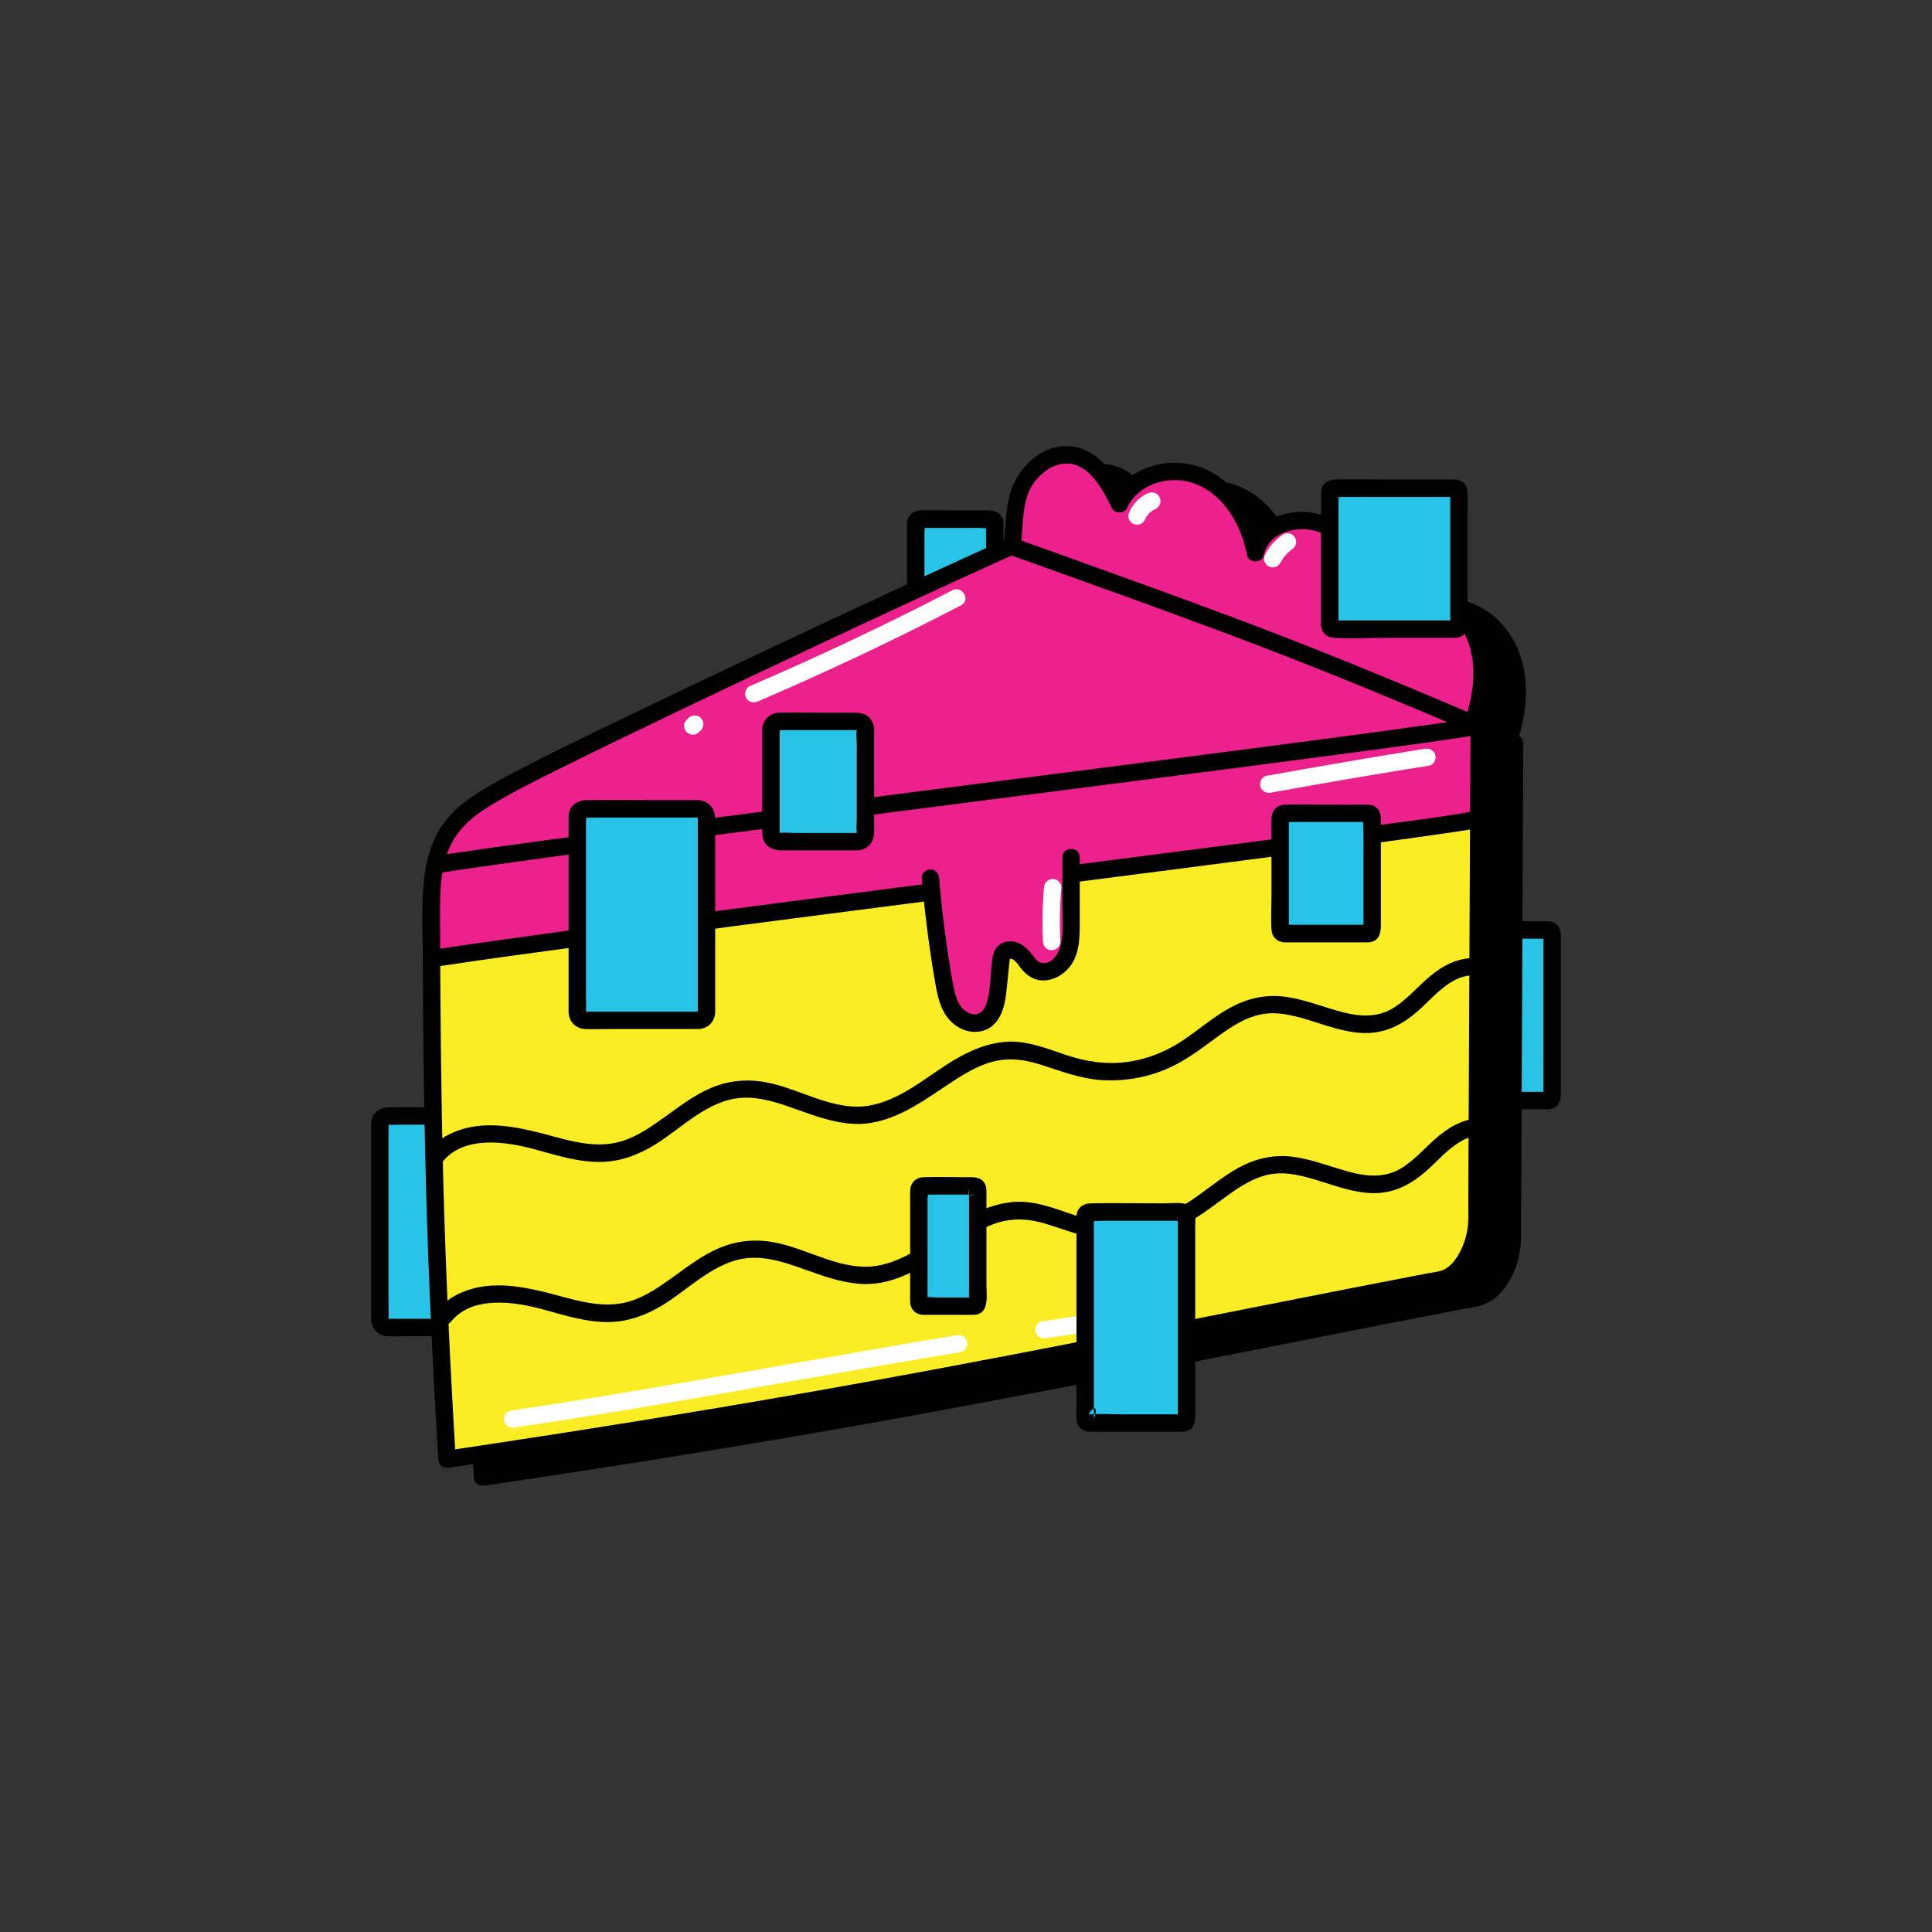
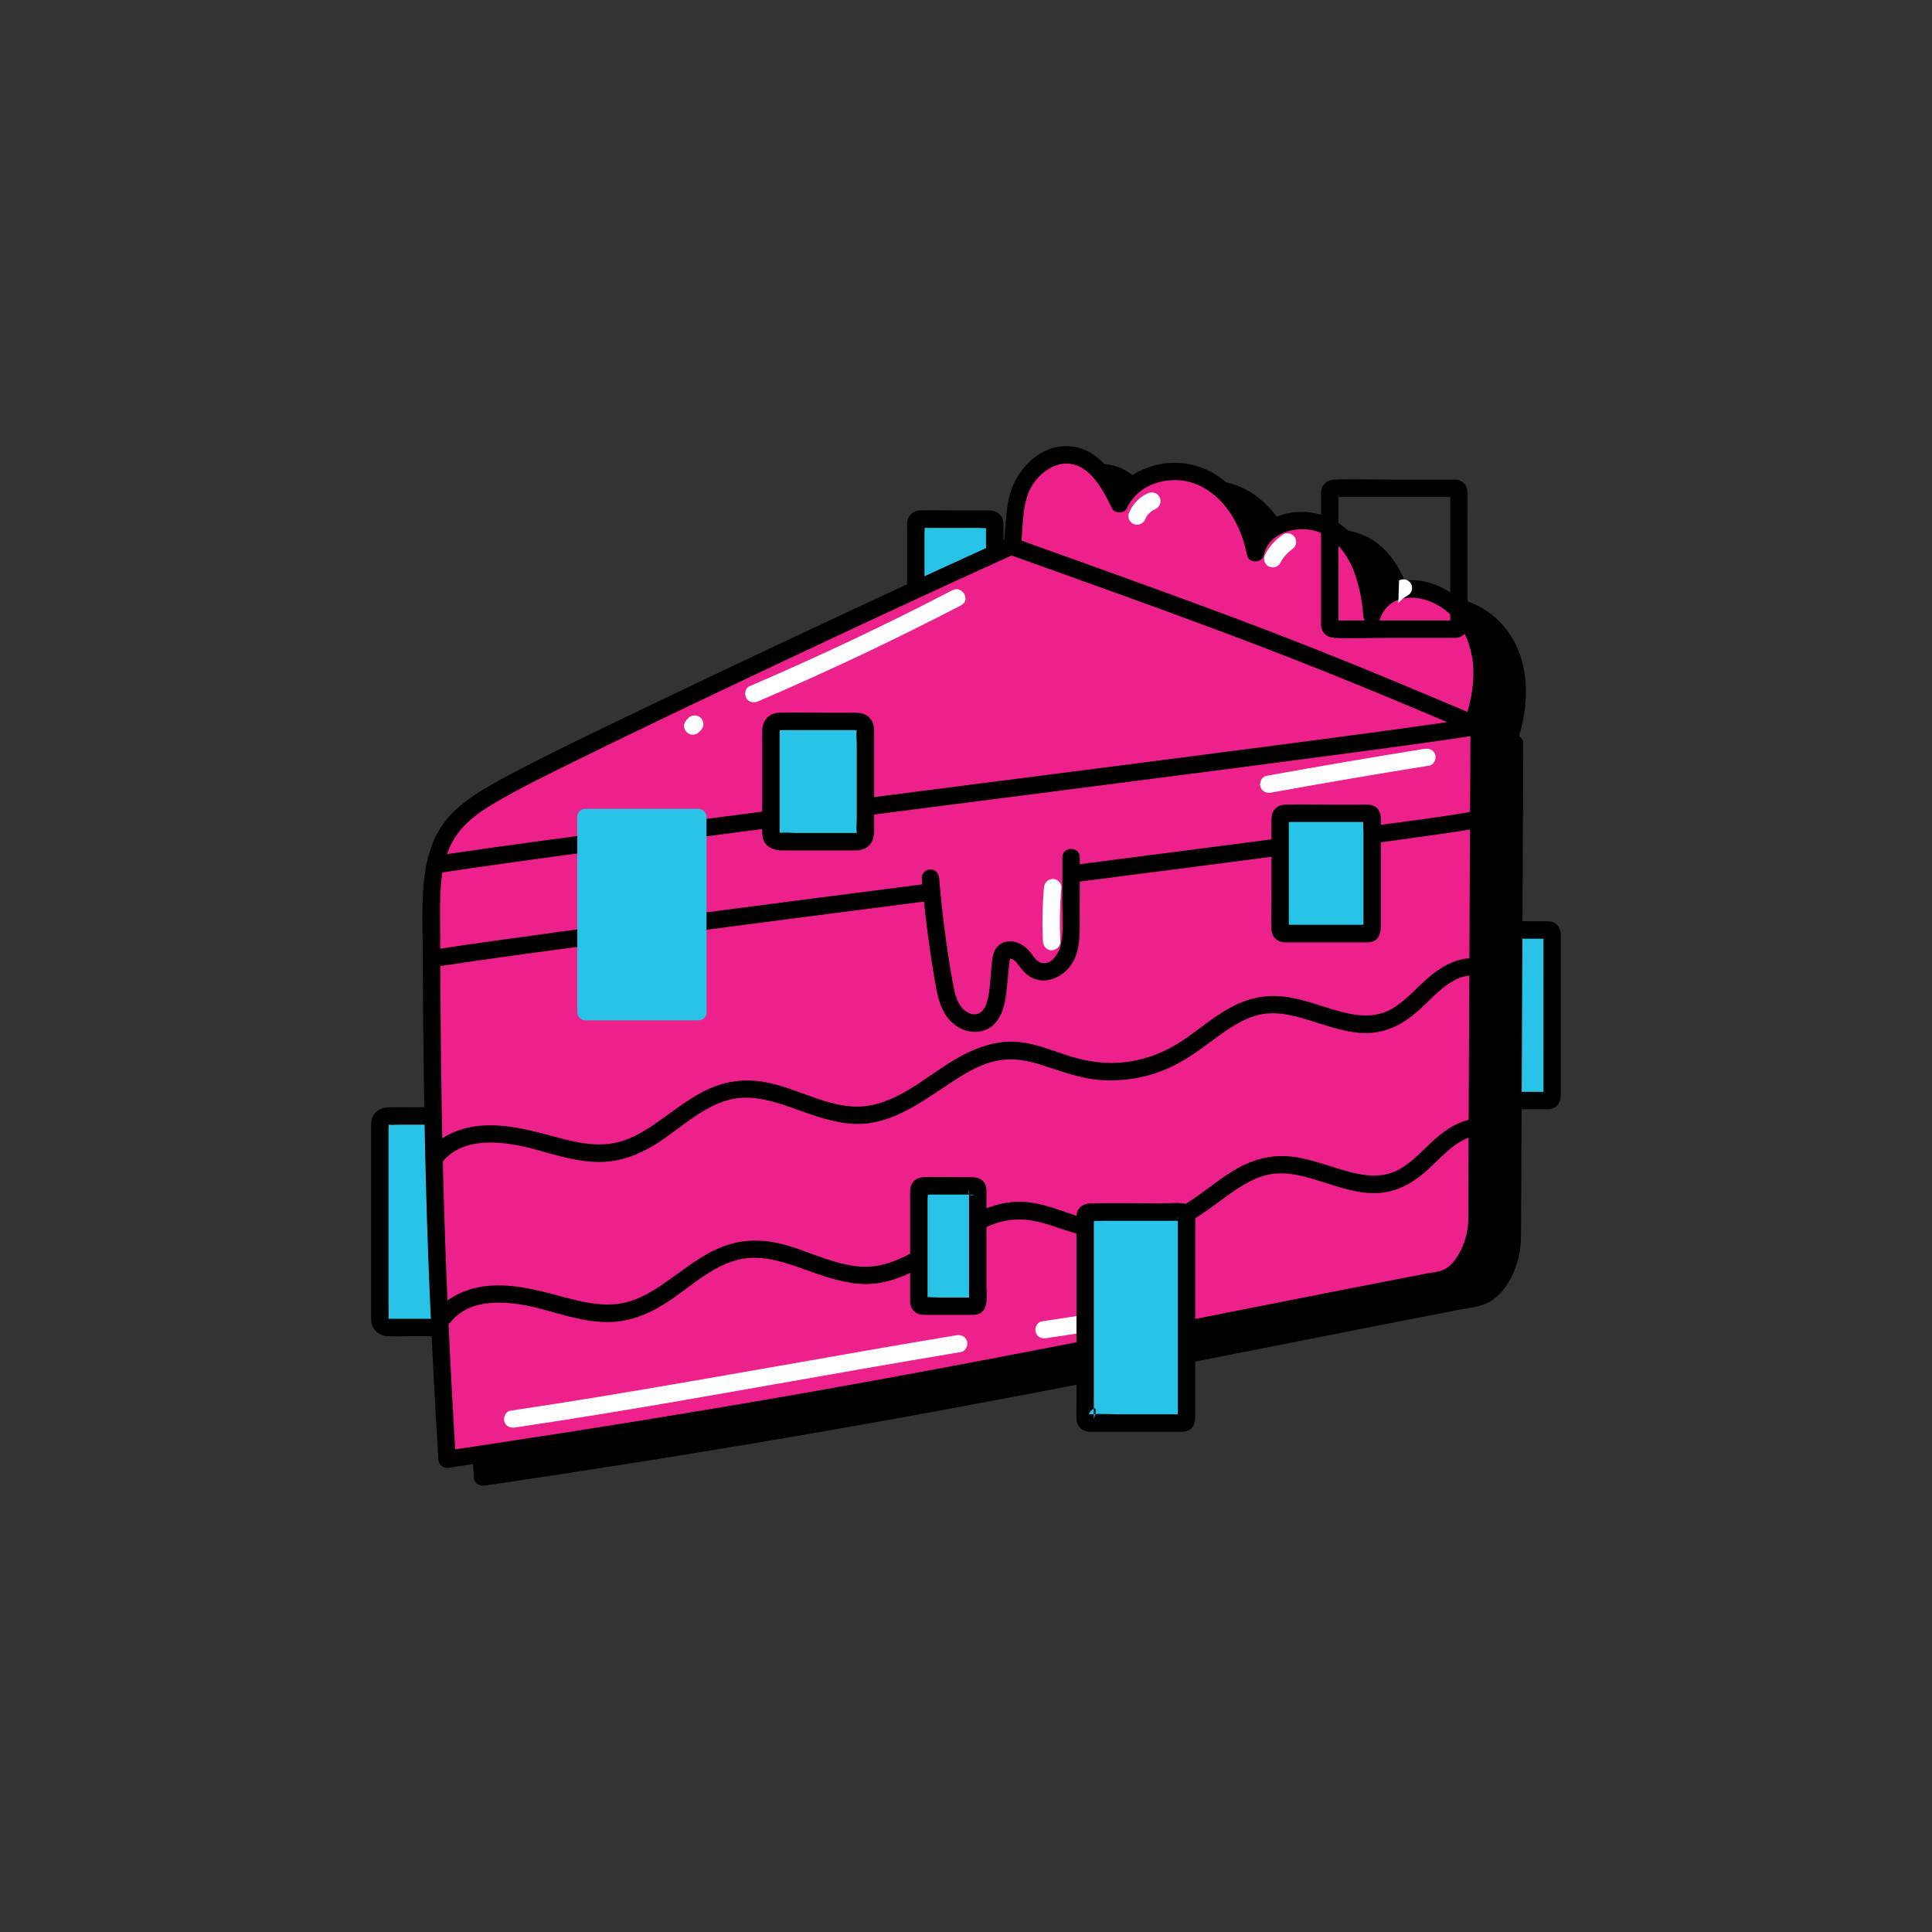
<svg xmlns="http://www.w3.org/2000/svg" id="Layer_1" viewBox="0 0 500 500">
  <rect x="0" y="0" width="500" height="500" fill="#333333" stroke="none" />
  <defs>
    <style>.cls-1{fill:#ed218c;}.cls-2{fill:#fff;}.cls-3{fill:#faed24;}.cls-4{fill:#29c3e8;}</style>
  </defs>
  <g>
    <rect class="cls-4" x="379.38" y="240.69" width="22.32" height="44.13" rx="1" ry="1" />
    <path d="m400.7,282.57c-4.37,0-8.75,0-13.12,0h-6.6c-1.49,0,.79.57.65,1.16.07-.32,0-.74,0-1.06,0-10.19,0-20.38,0-30.57v-6.74c0-.76,0-1.52,0-2.29,0-.34.1-.88,0-1.21s.7-.87-.62.45c-.97.97-.76.54-.24.62.74.12,1.59,0,2.33,0h8.31c2.56,0,5.12,0,7.69,0,.46,0,1.11.12,1.56,0-1.2.33-1.21-2.14-1.21-.74,0,3.82,0,7.64,0,11.46,0,9.85,0,19.7,0,29.54,0,.14-.03.31,0,.45.12.66-1.27-.7.65-1.01-1.2.19-1.87,1.69-1.57,2.77.35,1.28,1.56,1.77,2.77,1.57,2.51-.41,2.65-2.73,2.65-4.7v-5.96c0-6.05,0-12.1,0-18.16v-14.73c0-1.79.11-3.64-1.8-4.63-.78-.41-1.62-.36-2.47-.36h-3.25c-5.24,0-10.5-.15-15.74,0-2.37.07-3.57,1.72-3.57,3.93v4.86c0,11.21,0,22.42,0,33.63,0,.98-.06,1.98,0,2.95.12,1.92,1.5,3.18,3.39,3.26.71.03,1.44,0,2.15,0h16.7c.44,0,.88,0,1.32,0,2.9,0,2.9-4.5,0-4.5Z" />
  </g>
  <g>
    <rect class="cls-4" x="98.3" y="288.81" width="33.44" height="54.74" rx="2" ry="2" />
    <path d="m129.74,341.31c-5.53,0-11.06,0-16.59,0h-10.17c-.82,0-1.65-.04-2.47,0-.27.01-.23-.03-.04.07.11.06.05.3.07-.01.1-1.55,0-3.14,0-4.69v-9.24c0-7.72,0-15.44,0-23.16v-9.1c0-.96,0-1.93,0-2.89,0-.36.14-1.04,0-1.38-.12-.28.05.39-.25.16.06.05.3,0,.39,0,.91.08,1.86,0,2.77,0,3.48,0,6.96,0,10.44,0h11.1c1.2,0,2.4,0,3.6,0,.27,0,.6.05.87,0,.44-.08.06.02.1-.03-.21.22.03-.48-.08-.06-.05.19,0,.47,0,.66v2.42c0,2.75,0,5.5,0,8.25,0,12.9,0,25.79,0,38.69,0,.13-.04.34,0,.46.07.19-.03-.12.25-.15-1.21.1-2.25.96-2.25,2.25,0,1.14,1.03,2.35,2.25,2.25,2.46-.2,4.16-1.89,4.25-4.38.02-.54,0-1.08,0-1.62v-7.78c0-7.9,0-15.81,0-23.71,0-5.63,0-11.25,0-16.88,0-2.88-1.83-4.88-4.77-4.88h-8.36c-6.71,0-13.43-.07-20.14,0-2,.02-3.87.99-4.49,3.02-.2.65-.18,1.31-.18,1.98v6.39c0,7.73,0,15.46,0,23.19,0,6.27,0,12.54,0,18.8,0,.51-.02,1.02,0,1.53.1,2.42,1.83,4.21,4.26,4.33,2.03.1,4.09,0,6.12,0,7.26,0,14.52,0,21.77,0h1.54c2.9,0,2.9-4.5,0-4.5Z" />
  </g>
  <g>
    <rect class="cls-4" x="237" y="134.38" width="20.43" height="20.43" rx="1" ry="1" />
    <path d="m256.43,152.56c-5.4,0-10.8,0-16.2,0h-1.48c-.08,0-.66-.07-.72,0,.25-.28,1.47.98,1.22,1.21.03-.03,0-.21,0-.25.04-.38,0-.79,0-1.18,0-3.16,0-6.31,0-9.47v-4.84c0-.79.16-1.77,0-2.55,0-.02,0-.05,0-.08.18.62-.38.86-.81,1.04-.97.4-.47.13-.3.18.27.08.71,0,.99,0h3.95c3.39,0,6.77,0,10.16,0,.94,0,2.02.15,2.96,0,.03,0,.18.02.2,0-.28.3-1.4-.98-1.22-1.2-.09.1,0,.67,0,.79v8.88c0,2.75-.15,5.55,0,8.3,0,.08-.03.23,0,.3.12.28.26-1.01.65-1.07-1.21.16-1.86,1.71-1.57,2.77.36,1.3,1.56,1.74,2.77,1.57,1.58-.21,2.57-1.7,2.65-3.21.01-.28,0-.57,0-.85v-4.2c0-3.61,0-7.23,0-10.84,0-.82.04-1.66,0-2.48-.11-2.17-1.79-3.28-3.8-3.28h-9.38c-2.78,0-5.6-.13-8.38,0-2.04.1-3.33,1.53-3.37,3.53-.02,1.13,0,2.26,0,3.39v10.99c0,1.15-.03,2.3,0,3.45.05,2.02,1.3,3.47,3.37,3.56,2.75.13,5.53,0,8.28,0h9.44c.19,0,.39,0,.58,0,2.9,0,2.9-4.5,0-4.5Z" />
  </g>
  <g>
    <g>
      <path d="m364.22,164c-.63-8.36-3.06-17.36-9.89-22.21-6.83-4.85-18.74-2.32-20.28,5.91-1.55-8.18-6.26-16.2-13.85-19.62-7.59-3.42-18.01-.71-21.35,6.92-2.63-5.42-6.09-11.49-12.02-12.52-5.04-.88-10.05,2.51-12.67,6.9-2.59,4.35-2.38,11.45-3.05,16.51-25.62,11.38-113.25,52.48-131.65,62.65-5.38,2.98-10.94,6.2-14.3,11.35-3.86,5.93-4.39,13.41-4.37,20.49.12,48.83.62,85.54,4.07,141.89,39.19-5.77,79.55-12.37,118.51-19.55,46.36-8.54,92.53-18.08,138.83-26.97,5.57-1.07,9.16-9.47,9.19-15.15.2-42.72.39-85.43.59-128.15-.55-.24-1.07-.46-1.61-.69,11.19-32.4-20.89-43.29-26.14-27.78Z" />
      <path d="m366.47,164c-.63-8.02-2.67-16.8-8.86-22.44-5.21-4.74-12.91-5.84-19.24-2.66-3.25,1.63-5.76,4.61-6.49,8.2h4.34c-1.46-7.46-5.3-14.64-11.6-19.08-5.82-4.11-13.45-4.73-19.91-1.78-3.37,1.54-6.25,4.23-7.79,7.62h3.89c-3-6.15-7.22-13.13-14.78-13.74s-14.2,6.27-15.74,13.35c-.89,4.09-.89,8.29-1.42,12.43l1.11-1.94c-14.42,6.41-28.71,13.1-43,19.78-18.38,8.59-36.72,17.25-54.99,26.07-7.37,3.55-14.72,7.13-22.03,10.79-5.98,3-12.13,5.93-17.72,9.62-5.95,3.93-10.38,9.06-12.25,16.05s-1.44,14.07-1.42,21.07c.05,13.39.13,26.77.34,40.16.42,27.58,1.44,55.14,3,82.68.23,4.04.47,8.08.71,12.12.1,1.59,1.35,2.39,2.85,2.17,26.91-3.96,53.77-8.22,80.57-12.81,26.94-4.61,53.8-9.63,80.62-14.84s54.19-10.71,81.3-15.99c3.36-.65,6.71-1.3,10.07-1.95,2.62-.51,5.53-.7,7.83-2.19,3.96-2.56,6.32-7.37,7.28-11.87.57-2.64.5-5.28.51-7.97.02-3.42.03-6.85.05-10.27.03-6.94.06-13.88.1-20.82.13-27.67.25-55.33.38-83,.02-3.42.03-6.85.05-10.27,0-.72-.41-1.64-1.11-1.94-.54-.23-1.08-.46-1.61-.69l1.03,2.54c3.4-9.97,3.78-21.58-3.19-30.14-4.43-5.44-12.32-9.05-19.29-6.81-3.87,1.25-6.67,4.15-8,7.97-.95,2.74,3.39,3.92,4.34,1.2.06-.18.13-.36.2-.54-.19.49.03-.08.07-.15.16-.32.33-.65.52-.96.15-.25.32-.49.49-.73-.31.42.39-.43.54-.58.22-.22.45-.42.68-.62.1-.09.42-.31,0,0,.13-.1.27-.2.41-.28.28-.17.56-.35.86-.5.15-.08.3-.15.45-.22.42-.2-.4.14.08-.03.65-.23,1.29-.41,1.96-.55.11-.02.23-.04.34-.06.58-.1-.5.04.09,0,.41-.03.82-.06,1.23-.06.3,0,.6,0,.9.02.17.01,1.24.13.68.05.75.11,1.48.27,2.21.49.37.11.74.23,1.1.37.18.07.37.14.55.21-.39-.16-.07-.03,0,0,.8.37,1.57.78,2.31,1.26,1.29.82,2.25,1.64,3.44,2.96,2.32,2.57,3.88,6.01,4.57,9.69,1.04,5.52-.06,11.48-1.88,16.83-.29.84.17,2.17,1.03,2.54.54.23,1.08.46,1.61.69l-1.11-1.94c-.13,27.4-.25,54.79-.38,82.19-.06,13.7-.13,27.4-.19,41.09-.01,2.6.19,5.29-.36,7.85-.45,2.1-1.2,4.12-2.32,5.95-.92,1.52-2.18,3.06-3.86,3.75-1.29.53-2.84.64-4.2.9-1.68.32-3.36.65-5.03.97-26.76,5.18-53.49,10.55-80.24,15.78-26.6,5.2-53.24,10.25-79.94,14.9-26.31,4.58-52.67,8.82-79.07,12.79-3.29.49-6.58.98-9.86,1.47l2.85,2.17c-1.02-16.79-1.9-33.58-2.54-50.38-.56-14.8-.94-29.6-1.17-44.41s-.31-30-.35-45c-.02-7.54-.05-15.78,4.55-22.17,3.53-4.9,9.31-7.86,14.52-10.65,6.23-3.34,12.59-6.45,18.94-9.56,9.29-4.56,18.62-9.04,27.96-13.5,10.4-4.96,20.81-9.88,31.24-14.78,9.74-4.57,19.49-9.12,29.26-13.63,7.17-3.31,14.34-6.61,21.54-9.83,1.39-.62,2.14-1.14,2.35-2.84s.31-3.33.45-4.99c.27-3.27.49-6.95,2.16-9.87s4.48-5.31,7.78-5.96,5.99.99,8.07,3.25,3.66,5.31,5.05,8.17c.7,1.44,3.2,1.5,3.89,0,2.93-6.44,10.97-8.6,17.35-6.45,7.82,2.63,12.24,11,13.73,18.61.42,2.15,3.9,2.14,4.34,0,1.03-5.05,6.42-7.02,11.1-6.67,6.05.45,10.23,5.6,12.26,10.93,1.39,3.67,2.09,7.55,2.4,11.45.22,2.87,4.73,2.89,4.5,0Z" />
    </g>
    <path class="cls-1" d="m130.29,203.92c-5.38,2.98-10.94,6.2-14.3,11.35-3.86,5.93-4.39,13.41-4.37,20.49.12,48.83.62,85.54,4.07,141.89,39.19-5.77,79.55-12.37,118.51-19.55,46.36-8.54,92.53-18.08,138.83-26.97,5.57-1.07,9.16-9.47,9.19-15.15.2-42.72.39-85.43.59-128.15-45.04-19.5-79.85-32.63-120.75-46.63-25.48,11.32-113.34,52.52-131.76,62.7Z" />
-     <path class="cls-3" d="m381.95,212.29c.27,32.81.64,65.63.8,98.44.06,12.91-7.81,20.2-9.84,20.68-92.49,21.77-165.47,31.52-256.87,46.28-2.64-44.44-4.22-126.52-4.17-128.09,43.06-5.95,86.11-11.9,129.17-17.85-1.11,8.61.41,17.91,3.25,26.12.77,2.24,1.74,4.5,3.47,6.12s4.4,2.43,6.53,1.4c1.9-.93,2.9-3.02,3.52-5.04.78-2.56,1.15-5.23,1.1-7.9-.03-1.35-.15-2.74.3-4.01s1.72-2.38,3.04-2.13c1.28.24,2.02,1.53,2.87,2.51,1.68,1.92,4.53,2.88,6.92,1.99,3.7-1.37,4.79-5.99,5.33-9.91.7-5.01,1.39-10.01,2.09-15.02,34.48-4.13,68.01-9.44,102.49-13.57Z" />
    <path d="m129.16,201.98c-5.18,2.87-10.44,5.96-14.09,10.74s-5.07,10.91-5.51,16.89c-.44,6-.17,12.08-.15,18.09s.06,11.61.11,17.42c.2,22.84.69,45.68,1.64,68.5.61,14.69,1.39,29.37,2.28,44.04.1,1.59,1.35,2.39,2.85,2.17,26.91-3.96,53.77-8.22,80.57-12.81,26.94-4.61,53.8-9.63,80.62-14.84,27.11-5.27,54.19-10.71,81.3-15.99,3.36-.65,6.71-1.3,10.07-1.95,2.62-.51,5.53-.7,7.83-2.19,3.96-2.56,6.32-7.37,7.28-11.87.57-2.64.5-5.28.51-7.97.02-3.42.03-6.85.05-10.27.03-6.94.06-13.88.1-20.82.13-27.67.25-55.33.38-83,.02-3.42.03-6.85.05-10.27,0-.72-.41-1.64-1.11-1.94-23.73-10.27-47.67-20.07-71.87-29.18-11.25-4.23-22.55-8.32-33.9-12.3-2.93-1.03-5.87-2.05-8.81-3.07-1.41-.49-2.83-.98-4.24-1.46-.67-.23-1.34-.5-2.02-.69-.97-.28-1.58-.19-2.47.2-2.23.98-4.45,2-6.68,3-13.6,6.17-27.13,12.47-40.65,18.8-15.95,7.47-31.87,15-47.74,22.63-11.43,5.5-22.92,10.95-34.13,16.9-.76.4-1.52.81-2.28,1.23-2.54,1.4-.27,5.29,2.27,3.89,5.82-3.22,11.82-6.13,17.79-9.08,9.19-4.53,18.41-8.97,27.65-13.39,10.62-5.07,21.25-10.11,31.9-15.11,9.98-4.69,19.98-9.36,29.99-13.98,7.48-3.46,14.96-6.9,22.48-10.27.65-.29,1.31-.58,1.96-.87l-1.73.23c15.33,5.25,30.61,10.66,45.79,16.32s30.93,11.85,46.24,18.16c9.43,3.89,18.82,7.87,28.18,11.92l-1.11-1.94c-.13,27.4-.25,54.79-.38,82.19-.06,13.7-.13,27.4-.19,41.09-.01,2.6.19,5.29-.36,7.85-.45,2.1-1.2,4.12-2.32,5.95-.92,1.52-2.18,3.06-3.86,3.75-1.29.53-2.84.64-4.2.9-1.68.32-3.36.65-5.03.97-26.76,5.18-53.49,10.55-80.24,15.78-26.6,5.2-53.24,10.25-79.94,14.9-26.31,4.58-52.67,8.82-79.07,12.79-3.29.49-6.58.98-9.86,1.47l2.85,2.17c-1.49-24.43-2.64-48.88-3.27-73.34-.58-22.46-.74-44.92-.8-67.39-.02-6.37.05-13.21,3.14-18.97s8.89-9.04,14.41-12.09c2.53-1.4.27-5.29-2.27-3.89Z" />
    <path d="m113.99,225.85c6.45-.98,12.92-1.89,19.39-2.79,8.55-1.19,16.94-2.32,25.31-3.44,10.12-1.35,20.24-2.68,30.36-4,11-1.43,21.99-2.86,32.99-4.28s22.68-2.92,34.02-4.38c11.11-1.43,22.21-2.85,33.32-4.28,10.3-1.32,20.59-2.65,30.89-3.99,8.94-1.16,17.89-2.33,26.83-3.52,7.07-.94,14.15-1.89,21.22-2.88,4.41-.62,8.82-1.23,13.21-1.96.63-.1,1.25-.21,1.88-.32,1.2-.22,1.87-1.67,1.57-2.77-.35-1.26-1.57-1.79-2.77-1.57-3.67.67-7.38,1.18-11.08,1.71-2.89.41-5.78.82-8.67,1.21-1.67.23-3.35.46-5.02.69-.91.12-1.81.25-2.72.37-.45.06-.9.12-1.35.18-.41.05-.13.02-.24.03-.25.03-.5.07-.74.1-8.54,1.15-17.09,2.27-25.64,3.38-10.03,1.31-20.06,2.61-30.09,3.9-10.97,1.41-21.95,2.82-32.92,4.23s-22.68,2.91-34.02,4.37c-11.13,1.43-22.25,2.87-33.38,4.32-10.38,1.35-20.76,2.71-31.14,4.08-9.08,1.2-18.16,2.42-27.24,3.66-7.03.96-14.06,1.94-21.08,2.98-1.36.2-2.72.4-4.08.61-1.2.18-1.87,1.7-1.57,2.77.35,1.29,1.56,1.75,2.77,1.57h0Z" />
    <path d="m278.49,228.27c18.06-2.32,36.13-4.64,54.18-7.01,12.92-1.69,25.84-3.38,38.74-5.23,3.71-.53,7.42-1.04,11.11-1.72,1.2-.22,1.87-1.67,1.57-2.77-.35-1.26-1.57-1.79-2.77-1.57-8.3,1.51-16.72,2.52-25.08,3.65-15.36,2.08-30.74,4.08-46.11,6.07-10.55,1.37-21.1,2.72-31.65,4.08-1.21.15-2.25.92-2.25,2.25,0,1.1,1.04,2.41,2.25,2.25h0Z" />
    <path d="m113.11,250.14c12.8-1.94,25.63-3.67,38.46-5.39,18.05-2.42,36.12-4.78,54.18-7.12,11.26-1.46,22.53-2.91,33.8-4.36,1.21-.15,2.25-.92,2.25-2.25,0-1.1-1.04-2.41-2.25-2.25-19.69,2.53-39.37,5.07-59.06,7.65-16.4,2.15-32.79,4.31-49.17,6.59-6.47.9-12.95,1.81-19.41,2.8-1.2.18-1.87,1.7-1.57,2.77.35,1.29,1.56,1.75,2.77,1.57h0Z" />
    <path d="m238.56,227.28c.74,8.79,1.85,17.54,3.33,26.23.64,3.77,1.32,7.84,4.08,10.71,2.42,2.52,6.25,3.69,9.5,2.13,2.99-1.44,4.26-4.84,4.74-7.92.3-1.95.46-3.91.66-5.87.11-1.04.21-2.08.32-3.12.03-.34.06-.67.13-1,.09-.38.2-.37-.12-.31,1.25-.24,2.28,1.53,2.91,2.32,1.09,1.38,2.38,2.56,4.12,3.05,3.44.97,7.07-1.03,9-3.83,2.52-3.65,2.19-8.54,2.2-12.76,0-5.01.02-10.02.02-15.03,0-2.9-4.5-2.9-4.5,0,0,4.11-.01,8.21-.02,12.32,0,3.45.4,7.23-.46,10.61-.53,2.11-2.55,5.23-5.21,4.3-1.06-.37-1.76-1.59-2.43-2.43-1.07-1.34-2.36-2.44-4.05-2.89s-3.4-.09-4.59,1.13c-1.41,1.45-1.41,3.59-1.61,5.46-.32,3.11-.31,6.51-1.34,9.49-.76,2.21-2.53,3.34-4.73,2.18-2.88-1.51-3.49-5.26-4.01-8.14-1.58-8.82-2.7-17.73-3.45-26.66-.1-1.21-.96-2.25-2.25-2.25-1.14,0-2.35,1.03-2.25,2.25h0Z" />
    <path d="m114.48,300.74c5.54-6.96,16.34-5.34,23.83-3.32,5.77,1.56,11.64,3.5,17.69,3.28,4.81-.17,9.24-1.87,13.32-4.35,7.11-4.32,13.81-11.67,22.58-12.23,4.97-.32,9.75,1.39,14.36,3.03s9.36,3.38,14.35,3.69c9.08.56,16.67-4.77,23.86-9.58,3.46-2.31,7.02-4.7,10.98-6.06,4.58-1.57,8.95-1.21,13.53.23,5.37,1.68,10.43,3.72,16.11,4.1,5.36.35,10.9-.5,15.89-2.49s8.82-4.84,12.93-7.87c3.74-2.76,7.66-5.62,12.29-6.62s9.58.52,14.07,1.94,9.52,3.17,14.48,2.82c4.62-.33,8.44-2.42,11.9-5.39,2.94-2.53,5.49-5.62,8.8-7.68,1.47-.92,3.08-1.6,4.82-1.76,1.21-.11,2.25-.95,2.25-2.25,0-1.13-1.03-2.36-2.25-2.25-4.35.41-7.85,2.58-11.06,5.43-2.97,2.64-5.62,5.76-9.11,7.74-3.99,2.26-8.47,1.89-12.76.77-4.93-1.29-9.65-3.28-14.73-3.96s-9.77.41-14.2,2.82-8.05,5.63-12.12,8.36c-4.36,2.94-9.19,4.95-14.43,5.67-5.49.76-10.84-.05-16.06-1.81s-10.26-3.83-15.76-3.36c-4.3.37-8.3,1.96-12.04,4.07-7.32,4.13-13.89,10.5-22.33,12.29-9.73,2.06-18.75-4.52-28.08-6.02-4.86-.78-9.49-.23-13.99,1.76-4.09,1.81-7.68,4.54-11.29,7.14s-7.18,5.15-11.37,6.45c-5.5,1.71-11.16.53-16.58-.92-9.12-2.45-19.1-5.31-28.13-.83-1.9.94-3.63,2.3-4.95,3.96-.76.95-.93,2.25,0,3.18.78.78,2.42.96,3.18,0h0Z" />
    <path d="m116.61,342.17c5.54-6.96,16.34-5.34,23.83-3.32,5.77,1.56,11.64,3.5,17.69,3.28,4.81-.17,9.24-1.87,13.32-4.35,7.11-4.32,13.81-11.67,22.58-12.23,4.97-.32,9.75,1.39,14.36,3.03s9.36,3.38,14.35,3.69c9.08.56,16.67-4.77,23.86-9.58,3.46-2.31,7.02-4.7,10.98-6.06,4.58-1.57,8.95-1.21,13.53.23,5.37,1.68,10.43,3.72,16.11,4.1,5.36.35,10.9-.5,15.89-2.49s8.82-4.84,12.93-7.87c3.74-2.76,7.66-5.62,12.29-6.62s9.58.52,14.07,1.94,9.52,3.17,14.48,2.82c4.62-.33,8.44-2.42,11.9-5.39,2.94-2.53,5.49-5.62,8.8-7.68,1.47-.92,3.08-1.6,4.82-1.76,1.21-.11,2.25-.95,2.25-2.25,0-1.13-1.03-2.36-2.25-2.25-4.35.41-7.85,2.58-11.06,5.43-2.97,2.64-5.62,5.76-9.11,7.74-3.99,2.26-8.47,1.89-12.76.77-4.93-1.29-9.65-3.28-14.73-3.96s-9.77.41-14.2,2.82c-4.32,2.36-8.05,5.63-12.12,8.36-4.36,2.94-9.19,4.95-14.43,5.67-5.49.76-10.84-.05-16.06-1.81-5.1-1.72-10.26-3.83-15.76-3.36-4.3.37-8.3,1.96-12.04,4.07-7.32,4.13-13.89,10.5-22.33,12.29-9.73,2.06-18.75-4.52-28.08-6.02-4.86-.78-9.49-.23-13.99,1.76-4.09,1.81-7.68,4.54-11.29,7.14s-7.18,5.15-11.37,6.45c-5.5,1.71-11.16.53-16.58-.92-9.12-2.45-19.1-5.31-28.13-.83-1.9.94-3.63,2.3-4.95,3.96-.76.95-.93,2.25,0,3.18.78.78,2.42.96,3.18,0h0Z" />
    <g>
      <path class="cls-1" d="m381.16,187.28c11.31-32.49-20.85-43.43-26.1-27.9-.63-8.36-3.06-17.36-9.89-22.21s-18.74-2.32-20.28,5.91c-1.55-8.18-6.26-16.2-13.85-19.62-7.59-3.42-18.01-.71-21.35,6.92-2.63-5.42-6.09-11.49-12.02-12.52-5.04-.88-10.05,2.51-12.67,6.9-2.62,4.39-2.37,11.61-3.07,16.68,60.81,21.75,75.11,27.11,119.23,45.83Z" />
      <path d="m383.32,187.87c3.43-9.97,3.85-21.62-3.1-30.2-4.44-5.47-12.36-9.13-19.36-6.86-3.86,1.25-6.65,4.15-7.97,7.96l4.42.6c-.63-8.02-2.67-16.79-8.85-22.42-5.2-4.75-12.87-5.84-19.2-2.7-3.27,1.62-5.81,4.62-6.54,8.22h4.34c-1.46-7.48-5.34-14.71-11.68-19.14-5.81-4.06-13.4-4.66-19.82-1.73-3.37,1.54-6.27,4.23-7.8,7.63h3.89c-3.04-6.23-7.36-13.33-15.07-13.76s-14.02,6.51-15.5,13.59c-.85,4.08-.85,8.26-1.39,12.37-.13,1.02.8,1.87,1.65,2.17,18.15,6.49,36.31,12.96,54.37,19.7,13.12,4.9,26.15,10,39.09,15.33,8.43,3.47,16.84,7.01,25.24,10.58,1.12.47,2.41.33,3.08-.81.55-.94.32-2.6-.81-3.08-14.28-6.06-28.57-12.07-43-17.77s-28.29-10.82-42.53-15.98c-11.4-4.14-22.82-8.22-34.24-12.31l1.65,2.17c.73-5.55.04-12.29,3.71-16.94,1.79-2.27,4.45-4.22,7.4-4.5,2.78-.26,5.22,1.07,7.1,3.02,2.34,2.41,3.9,5.5,5.36,8.5.7,1.44,3.2,1.5,3.89,0,2.25-4.97,7.57-7.39,12.85-7.26,6.09.15,11.18,4.14,14.3,9.15,1.97,3.15,3.22,6.63,3.93,10.27.42,2.15,3.91,2.14,4.34,0,1-4.96,6.25-7.01,11.03-6.68,6.02.42,10.26,5.53,12.31,10.9,1.4,3.67,2.1,7.57,2.41,11.48.2,2.53,3.57,3.05,4.42.6.06-.17.12-.33.18-.5.15-.41-.14.29.04-.1.17-.35.35-.7.55-1.03.17-.28.35-.54.54-.8-.34.45.27-.29.42-.44.23-.24.49-.46.74-.69.31-.28-.31.21.03-.03.15-.1.29-.21.44-.3.26-.17.52-.32.79-.46.14-.07.28-.13.41-.2.46-.24-.33.09.17-.07.62-.21,1.23-.4,1.88-.53.16-.03.31-.05.47-.08-.38.06-.23.02.04,0,.38-.03.76-.06,1.14-.06.33,0,.66,0,.99.02.17,0,.33.03.5.04.08,0,.17.02.25.03.32.03-.42-.07-.09-.02.74.12,1.48.27,2.2.49.34.1.68.21,1.01.34.2.07.39.15.59.23-.42-.17.06.03.21.1.7.33,1.39.7,2.05,1.11.35.22.69.46,1.03.7s.08.05.16.12c.18.14.36.29.53.44.66.56,1.29,1.17,1.87,1.82.72.8.79.9,1.38,1.77.53.79,1,1.61,1.42,2.46.1.2.2.41.29.61.05.1.09.21.14.31-.02-.05-.1-.25,0,0,.21.51.39,1.02.56,1.54.31.97.57,1.97.76,2.98,1.02,5.42-.07,11.55-1.93,16.94-.94,2.74,3.4,3.92,4.34,1.2Z" />
    </g>
    <path class="cls-2" d="m196.23,181.49c17.8-7.63,35.32-15.92,52.51-24.84,2.57-1.33.3-5.22-2.27-3.89-17.19,8.92-34.71,17.21-52.51,24.84-1.12.48-1.37,2.12-.81,3.08.68,1.15,1.96,1.29,3.08.81h0Z" />
    <path class="cls-2" d="m178.18,185.81l-.48.48c-.22.2-.37.45-.47.72-.14.27-.21.56-.19.87-.01.31.05.6.19.87.09.28.25.52.47.72l.46.35c.35.2.73.31,1.14.31l.6-.08c.38-.11.71-.3.99-.58l.48-.48c.22-.2.37-.45.47-.72.14-.27.21-.56.19-.87.01-.31-.05-.6-.19-.87-.09-.28-.25-.52-.47-.72l-.46-.35c-.35-.2-.73-.31-1.14-.31l-.6.08c-.38.11-.71.3-.99.58h0Z" />
    <path class="cls-2" d="m274.42,243.68c-.24-4.66-.15-9.32.26-13.96.1-1.18-1.11-2.3-2.25-2.25-1.31.06-2.14.99-2.25,2.25-.41,4.64-.5,9.31-.26,13.96.06,1.17.99,2.31,2.25,2.25,1.17-.05,2.32-.99,2.25-2.25h0Z" />
    <path class="cls-2" d="m328.95,205.13c13.62-2.47,27.26-4.8,40.93-6.99,1.2-.19,1.87-1.69,1.57-2.77-.35-1.28-1.56-1.76-2.77-1.57-13.67,2.19-27.31,4.52-40.93,6.99-1.2.22-1.87,1.67-1.57,2.77.35,1.26,1.57,1.79,2.77,1.57h0Z" />
    <path class="cls-2" d="m296.96,127.72c-1.03.44-1.98,1.14-2.76,1.94-.45.46-.85.98-1.21,1.52s-.62,1.15-.88,1.77c-.09.3-.11.6-.04.9.01.3.1.58.27.84.27.47.81.91,1.34,1.03.58.13,1.22.1,1.73-.23l.46-.35c.28-.28.47-.61.58-.99.01-.04.03-.07.05-.11l-.23.54c.24-.55.54-1.06.9-1.53l-.35.46c.39-.5.84-.95,1.34-1.34l-.46.35c.47-.36.98-.66,1.53-.9.26-.14.47-.33.63-.58.2-.22.33-.47.4-.77.15-.54.08-1.26-.23-1.73s-.77-.9-1.34-1.03l-.6-.08c-.41,0-.78.1-1.14.31h0Z" />
    <path class="cls-2" d="m332.08,138.31c-1.92,1.33-3.55,3.07-4.63,5.15-.28.53-.39,1.14-.23,1.73.14.52.55,1.09,1.03,1.34.52.28,1.15.41,1.73.23.54-.18,1.07-.51,1.34-1.03.33-.63.71-1.24,1.15-1.8l-.35.46c.63-.81,1.35-1.54,2.16-2.17l-.46.35c.17-.13.34-.26.52-.38.49-.34.87-.76,1.03-1.34.15-.54.08-1.26-.23-1.73s-.77-.9-1.34-1.03-1.24-.12-1.73.23h0Z" />
-     <path class="cls-2" d="m361.88,156.07c-2.14,1.16-3.98,3.02-5.1,5.19-.28.54-.39,1.14-.23,1.73.14.52.55,1.09,1.03,1.34.52.28,1.15.41,1.73.23.54-.18,1.08-.51,1.34-1.03.29-.56.63-1.09,1.01-1.59l-.35.46c.54-.7,1.17-1.33,1.87-1.88l-.46.35c.44-.34.91-.65,1.41-.91s.89-.82,1.03-1.34.08-1.26-.23-1.73c-.68-1.05-1.97-1.41-3.08-.81h0Z" />
+     <path class="cls-2" d="m361.88,156.07l-.35.46c.54-.7,1.17-1.33,1.87-1.88l-.46.35c.44-.34.91-.65,1.41-.91s.89-.82,1.03-1.34.08-1.26-.23-1.73c-.68-1.05-1.97-1.41-3.08-.81h0Z" />
    <path class="cls-2" d="m270.79,346.32c8.02-1.25,16.05-2.46,24.1-3.58,1.2-.17,1.86-1.71,1.57-2.77-.36-1.3-1.56-1.74-2.77-1.57-8.04,1.12-16.07,2.32-24.1,3.58-1.2.19-1.87,1.69-1.57,2.77.35,1.28,1.56,1.76,2.77,1.57h0Z" />
    <path class="cls-2" d="m133.29,369.43c29.65-4.36,59.12-9.81,88.64-14.95,8.92-1.55,17.84-3.09,26.77-4.58,1.2-.2,1.87-1.68,1.57-2.77-.35-1.27-1.56-1.77-2.77-1.57-30.8,5.14-61.51,10.85-92.32,15.91-7.69,1.26-15.39,2.48-23.1,3.62-1.2.18-1.87,1.7-1.57,2.77.35,1.29,1.56,1.75,2.77,1.57h0Z" />
  </g>
  <g>
    <rect class="cls-4" x="149.41" y="209.33" width="33.44" height="54.74" rx="2" ry="2" />
-     <path d="m180.85,261.82c-5.53,0-11.06,0-16.59,0h-10.17c-.82,0-1.65-.04-2.47,0-.27.01-.23-.03-.04.07.11.06.05.3.07-.01.1-1.55,0-3.14,0-4.69v-9.24c0-7.72,0-15.44,0-23.16v-9.1c0-.96,0-1.93,0-2.89,0-.36.14-1.04,0-1.38-.12-.28.05.39-.25.16.06.05.3,0,.39,0,.91.08,1.86,0,2.77,0h10.44c3.7,0,7.4,0,11.1,0h3.6c.27,0,.6.05.87,0,.44-.08.06.02.1-.03-.21.22.03-.48-.08-.06-.05.19,0,.47,0,.66v2.42c0,2.75,0,5.5,0,8.25,0,12.9,0,25.79,0,38.69,0,.13-.04.34,0,.46.07.19-.03-.12.25-.15-1.21.1-2.25.96-2.25,2.25,0,1.14,1.03,2.35,2.25,2.25,2.46-.2,4.16-1.89,4.25-4.38.02-.54,0-1.08,0-1.62v-7.78c0-7.9,0-15.81,0-23.71,0-5.63,0-11.25,0-16.88,0-2.88-1.83-4.88-4.77-4.88h-8.36c-6.71,0-13.43-.07-20.14,0-2,.02-3.87.99-4.49,3.02-.2.65-.18,1.31-.18,1.98v6.39c0,7.73,0,15.46,0,23.19,0,6.27,0,12.54,0,18.8,0,.51-.02,1.02,0,1.53.1,2.42,1.83,4.21,4.26,4.33,2.03.1,4.09,0,6.12,0,7.26,0,14.52,0,21.77,0h1.54c2.9,0,2.9-4.5,0-4.5Z" />
  </g>
  <g>
    <rect class="cls-4" x="199.52" y="186.69" width="24.46" height="31.13" rx="2" ry="2" />
    <path d="m221.97,215.57c-3.08,0-6.15,0-9.23,0h-6.78c-1.34,0-2.86-.2-4.19,0-.55.08.2-.05,0,.24.09-.12,0-.62,0-.77v-4.28c0-4.54,0-9.09,0-13.63v-5.71c0-.62,0-1.24,0-1.85,0-.18.09-.69,0-.84.13.22-.5.2-.06.22.48.03.98,0,1.47,0h5.74c4.06,0,8.11,0,12.17,0,.15,0,.76.1.89,0-.3.24-.14-.57-.25.02-.19,1.08,0,2.37,0,3.47v13.29c0,2.06,0,4.13,0,6.19,0,1.17-.16,2.46,0,3.62.07.5-.11.07.25.04-1.21.1-2.25.96-2.25,2.25,0,1.14,1.03,2.35,2.25,2.25,2.78-.23,4.25-2.25,4.25-4.9v-4.62c0-4.9,0-9.79,0-14.69v-5.59c0-1.56.07-3.08-1.05-4.36-1.34-1.53-3.11-1.48-4.93-1.48h-6.51c-3.99,0-8-.09-11.99,0-2.57.06-4.39,1.84-4.47,4.42-.04,1.22,0,2.44,0,3.66v14.4c0,2.96-.15,5.95,0,8.91s2.41,4.25,5.04,4.25h5.54c4.41,0,8.82,0,13.24,0h.89c2.9,0,2.9-4.5,0-4.5Z" />
  </g>
  <g>
    <rect class="cls-4" x="280.82" y="313.69" width="26.25" height="54.59" rx="1" ry="1" />
    <path d="m306.07,366.02c-5.43,0-10.86,0-16.28,0-2.5,0-5.09-.2-7.57,0-.1,0-.21-.02-.31,0-.77.18,3.02-4.3,1.17,1.25.02-.07,0-.18,0-.26.06-.49,0-1.04,0-1.53,0-12.7,0-25.41,0-38.11v-8.31c0-.89,0-1.78,0-2.67,0-.42.14-1.11,0-1.51-.12-.34.69-.88-.62.44-.91.91-.74.56-.16.62.99.11,2.05,0,3.05,0h10.23c3.01,0,6.02,0,9.02,0,.36,0,.73.03,1.09,0,.1,0,.21.02.31,0,.7-.16-1.79.67-1.17-1.24-.08.23,0,.62,0,.86,0,4.91,0,9.82,0,14.73,0,12.09,0,24.18,0,36.26,0,.17-.03.37,0,.54.12.71-1.08-.7.65-.98-1.2.19-1.87,1.69-1.57,2.77.35,1.28,1.56,1.77,2.77,1.57,2.81-.46,2.65-3.16,2.65-5.27v-7.27c0-7.38,0-14.76,0-22.14,0-6.14,0-12.28,0-18.43,0-1.56.3-3.61-.85-4.84-1.55-1.67-5.01-1.07-7.06-1.07-6.39,0-12.8-.13-19.19,0-1.96.04-3.51,1.17-3.64,3.26-.02.31,0,.62,0,.93v6.1c0,13.78,0,27.55,0,41.33,0,1.37-.07,2.76,0,4.13.09,1.94,1.4,3.25,3.33,3.35.77.04,1.56,0,2.33,0,6.74,0,13.48,0,20.22,0h1.62c2.9,0,2.9-4.5,0-4.5Z" />
  </g>
  <g>
    <rect class="cls-4" x="237.79" y="306.92" width="15.24" height="31.13" rx="1" ry="1" />
    <path d="m252.04,335.8c-3.02,0-6.04,0-9.05,0-1.25,0-2.81-.25-4.04,0-.75.15.94,1.86,1.1,1.11.06-.28,0-.64,0-.92,0-7.01,0-14.02,0-21.04v-4.62c0-.57.24-1.79,0-2.32-.12-.26,1.26-1.36-.62.53-1.3,1.3-.77.5-.42.62.44.15,1.22,0,1.67,0h5.73c1.65,0,3.3,0,4.95,0,.17,0,.37.03.53,0,.83-.17-1.79,1.03-1.1-1.24-.04.15,0,.37,0,.52,0,2.77,0,5.54,0,8.31,0,4.42,0,8.83,0,13.25v5.04c0,.49,0,.98,0,1.47,0,1.23-.1-.52.65-.64-1.2.19-1.87,1.69-1.57,2.77.35,1.28,1.56,1.77,2.77,1.57,3.45-.56,2.65-5.27,2.65-7.77v-12.58c0-3.53,0-7.05,0-10.58,0-1.06.1-2.15-.5-3.1-1.09-1.74-3.06-1.52-4.82-1.52-3.64,0-7.32-.15-10.96,0-2.08.08-3.39,1.46-3.46,3.52-.03,1.02,0,2.06,0,3.08,0,7.81,0,15.62,0,23.43,0,.77-.04,1.55,0,2.31.09,1.59,1.07,2.88,2.65,3.2.49.1.97.08,1.47.08h11.37c.34,0,.67,0,1.01,0,2.9,0,2.9-4.5,0-4.5Z" />
  </g>
  <g>
    <rect class="cls-4" x="331.3" y="210.46" width="23.82" height="31.13" rx="1" ry="1" />
    <path d="m354.12,239.34c-7.1,0-14.2,0-21.3,0-1.4,0,1.03.12.73,1.21.07-.25,0-.61,0-.86v-4.56c0-4.71,0-9.41,0-14.12v-6.1c0-.71,0-1.41,0-2.12,0-.32.1-.83,0-1.14-.11-.34.7-.88-.62.45-1.13,1.13-.79.53-.39.62.46.11,1.08,0,1.55,0h5.92c4.29,0,8.58,0,12.87,0,.23,0,.98.13,1.18,0,.14-.09-1.2-1.18-1.19-1.21-.04.07.01.27,0,.35-.18,1.19,0,2.55,0,3.75,0,8.13,0,16.26,0,24.39,0,.14-.03.31,0,.45.12.66-1.3-.7.65-1.01-1.2.19-1.87,1.69-1.57,2.77.35,1.28,1.56,1.77,2.77,1.57,2.33-.38,2.65-2.53,2.65-4.43v-5.34c0-5.09,0-10.18,0-15.26v-5.64c0-1.64.1-3.34-1.52-4.36-1.18-.75-2.95-.5-4.29-.5h-6.97c-4.01,0-8.06-.16-12.07,0-2.22.09-3.43,1.63-3.46,3.74-.02,1.46,0,2.93,0,4.39,0,5.02,0,10.04,0,15.06,0,3.04-.19,6.15,0,9.18.12,1.87,1.44,3.15,3.3,3.26.4.02.8,0,1.2,0h6.1c4.53,0,9.05,0,13.58,0h.9c2.9,0,2.9-4.5,0-4.5Z" />
  </g>
  <g>
-     <rect class="cls-4" x="344.15" y="126.37" width="33.44" height="36.46" rx="1" ry="1" />
    <path d="m376.59,160.58c-9.54,0-19.07,0-28.61,0h-2.24c-.16,0-.36-.03-.51,0-.68.15.99,1.81,1.16,1.19.09-.35,0-.86,0-1.22v-2.56c0-5.82,0-11.65,0-17.47v-8.44c0-.95,0-1.91,0-2.86,0-.49.12-1.13,0-1.61-.1-.39.51-.74-.62.39-1.05,1.05-.78.53-.35.62.56.12,1.27,0,1.84,0h7.16c5.95,0,11.89,0,17.84,0h2.81c.43,0,1.01.1,1.43,0-.72.18-1.17-2.12-1.17-.73v1.97c0,10.39,0,20.77,0,31.16,0,.19-.02.4,0,.58.1.78-.73-.71.65-.94-1.2.19-1.87,1.69-1.57,2.77.35,1.28,1.56,1.77,2.77,1.57,2.78-.45,2.65-3.15,2.65-5.26v-7.52c0-6.35,0-12.69,0-19.04,0-1.81.04-3.62,0-5.42-.02-1.25-.4-2.43-1.52-3.14-.77-.49-1.59-.5-2.44-.5h-15.88c-4.87,0-9.78-.19-14.64,0-1.91.08-3.33,1.29-3.46,3.25-.02.3,0,.6,0,.9v6.31c0,6.43,0,12.86,0,19.29v6.67c0,.42-.03.84,0,1.26.11,1.9,1.46,3.17,3.34,3.27,4.6.24,9.28,0,13.88,0h16.48c.33,0,.65,0,.98,0,2.9,0,2.9-4.5,0-4.5Z" />
  </g>
</svg>